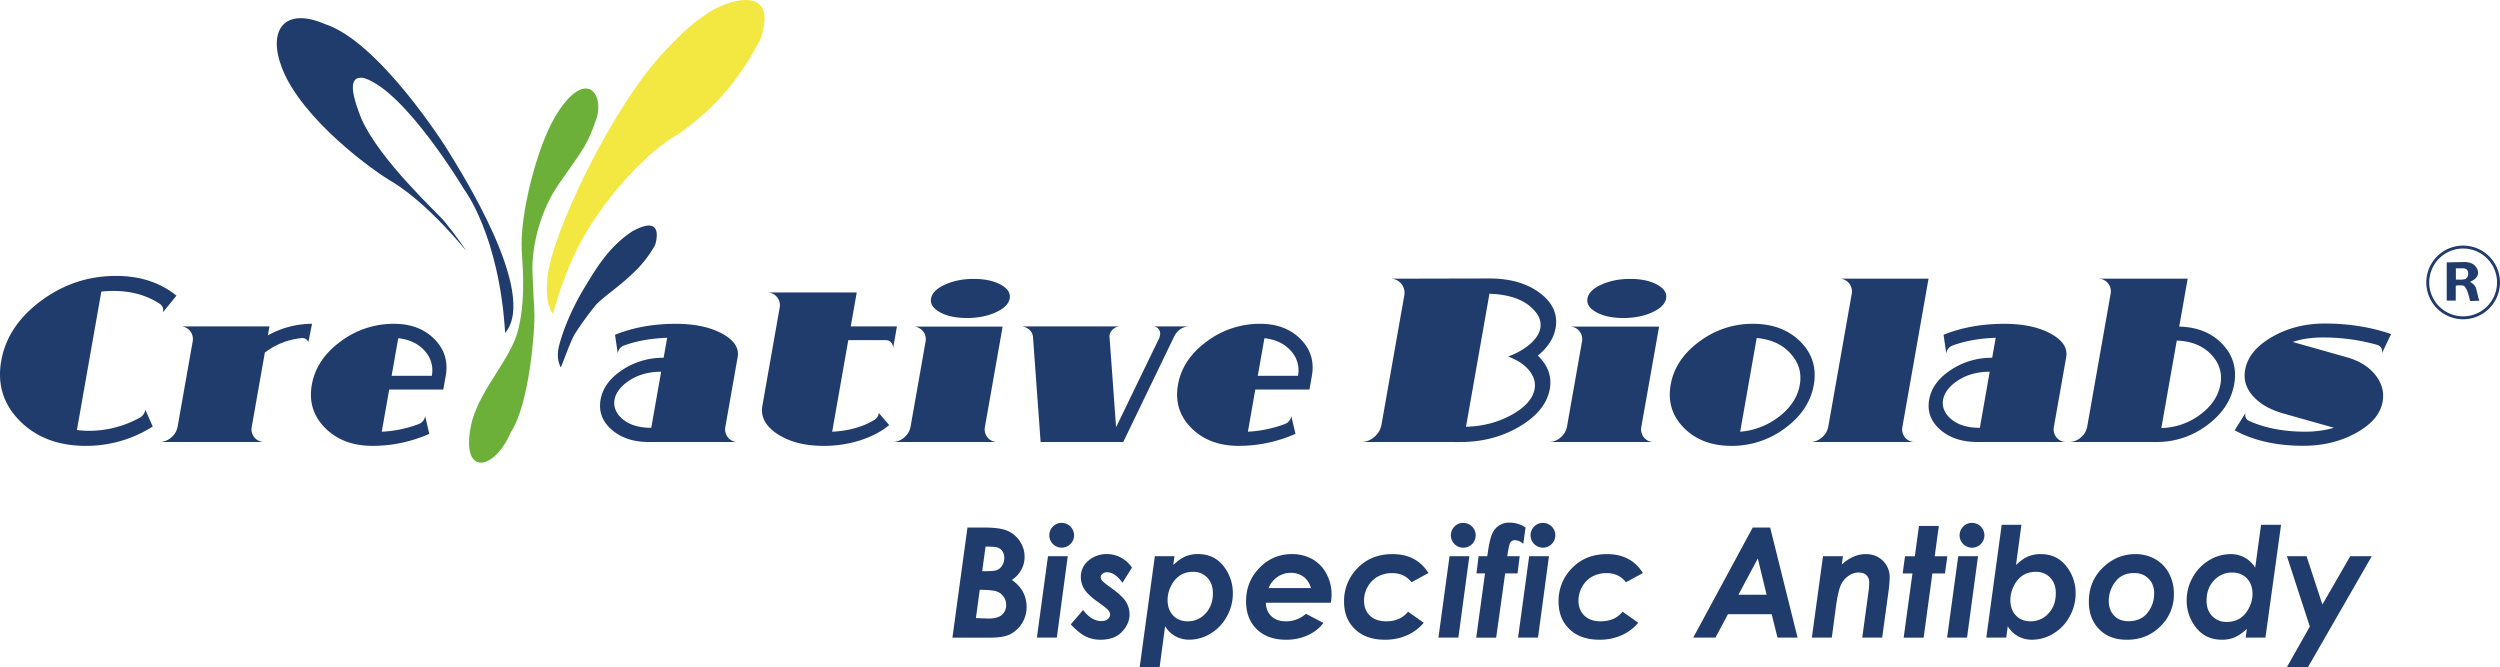
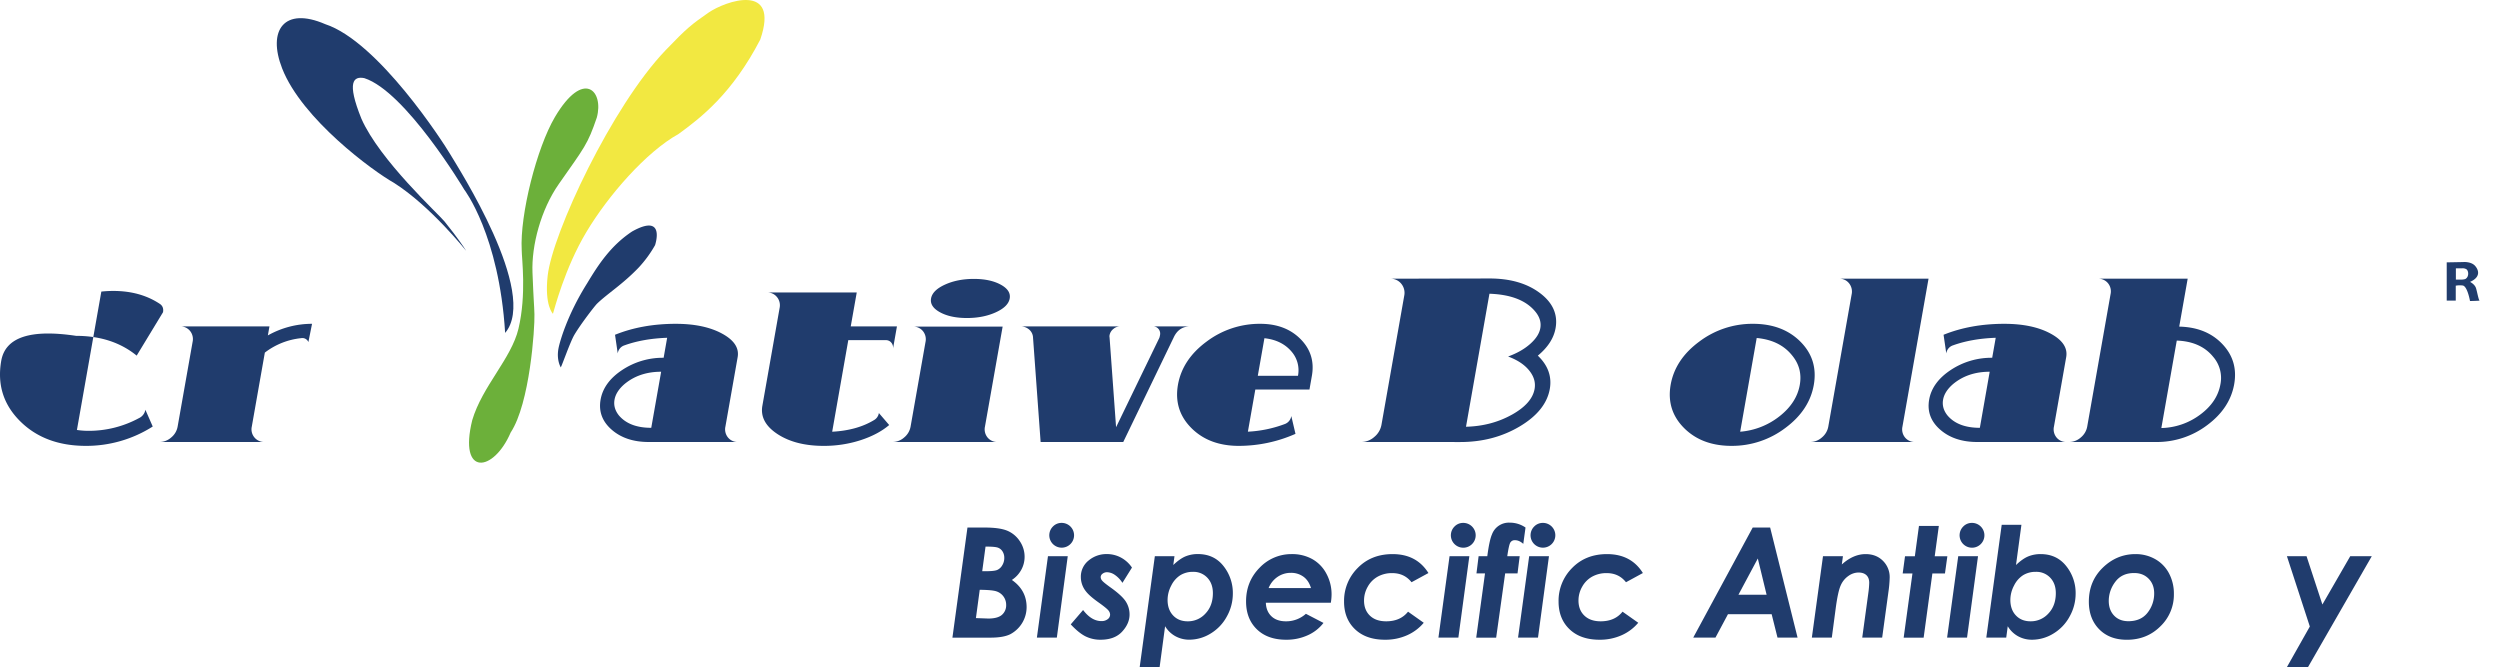
<svg xmlns="http://www.w3.org/2000/svg" viewBox="0 0 2559.53 683.31">
  <defs>
    <style>.cls-1{fill:#203c6d;}.cls-2{fill:#f2e841;}.cls-3{fill:#6cb03a;}.cls-4{fill:none;stroke:#203c6d;stroke-miterlimit:10;stroke-width:3px;}</style>
  </defs>
  <g id="_2" data-name=" 2">
    <g id="_1-2" data-name=" 1">
      <path class="cls-1" d="M477.28,256.82S440.86,211,403.36,187.21c-21.17-11.83-94.17-65.16-114.5-117.16C273.54,30.88,291,6.55,333,24.74,387.19,42.55,453.9,145.85,461,158c7.69,13.12,91,142.17,56.16,182.84C511,240.51,475.36,194.19,475.36,194.19,474.93,193.48,415.27,93.61,373,80c-11-2.15-18.34,3.51-3,41.5,18.66,42.5,79.13,97.82,85,105.11C469.44,244.51,475.82,254.5,477.28,256.82Z" />
      <path class="cls-1" d="M574,375.84s-4.55-7.39-2.14-19.51c1.18-6,8.64-33.5,29.3-66.34,11-18.28,23.89-38.41,46-53,34.84-19.44,23.5,14,23.5,14a120.39,120.39,0,0,1-16.83,23c-16.45,17.16-31.58,26.36-42.5,36.84-2.43,2.34-16.59,20.71-23.2,31.8C583.26,350.83,573.56,379.63,574,375.84Z" />
      <path class="cls-2" d="M566.11,321.26s-8.75-8.25-5.42-38.75c4.79-43.78,65.91-173.8,120.67-231,22.33-23.33,27-26.68,43.67-38.34C742.69.83,798.69-18.49,778.36,40.51c-28.67,55.33-61,80.23-83.67,96.66-33,18.34-71.75,62.59-94.33,100.34C578,274.84,567.32,317.66,566.11,321.26Z" />
      <path class="cls-3" d="M611,120.42c-9.42,27.59-12.41,30.2-38.84,67.92-18.4,26.25-28.07,63-27,90.56,1.22,31.58,1.67,31.28,2,42.91.44,14.23-4.67,91.34-24.33,121-17.52,40.86-53.69,45.53-39.34-12.67,10.34-34.82,40.12-63.1,47.34-93.66,8.33-35.29,3.31-71.65,3.31-80.48-2-36,15.37-104.61,34-136.18C597.54,70.15,618.53,93.18,611,120.42Z" />
-       <path class="cls-1" d="M166.9,319.65c.67-3.82-.44-6.67-3.33-8.58q-19.89-13.2-47.61-13.2a112.42,112.42,0,0,0-12.21.66l-25,141.68a81.85,81.85,0,0,0,11.95.88,107.92,107.92,0,0,0,51.57-13,11.57,11.57,0,0,0,6.57-8.58l7.53,17.16A126.57,126.57,0,0,1,88,456.49q-42.24,0-67.66-25.52T1.27,369.37Q7.6,333.51,42,308t76.66-25.52q37.17,0,62,20.24Z" />
+       <path class="cls-1" d="M166.9,319.65c.67-3.82-.44-6.67-3.33-8.58q-19.89-13.2-47.61-13.2a112.42,112.42,0,0,0-12.21.66l-25,141.68a81.85,81.85,0,0,0,11.95.88,107.92,107.92,0,0,0,51.57-13,11.57,11.57,0,0,0,6.57-8.58l7.53,17.16A126.57,126.57,0,0,1,88,456.49q-42.24,0-67.66-25.52T1.27,369.37t76.66-25.52q37.17,0,62,20.24Z" />
      <path class="cls-1" d="M257.8,436.69a13,13,0,0,0,13.27,15.84H163.27a18.13,18.13,0,0,0,12-4.62,18.6,18.6,0,0,0,6.6-11.22L197.19,350a13.22,13.22,0,0,0-2.65-11.22,12.74,12.74,0,0,0-10.4-4.62h91.74l-1.63,9.24a92,92,0,0,1,45.22-11.88l-3.74,18.7a6.65,6.65,0,0,0-7.44-4A73.1,73.1,0,0,0,271.15,361Z" />
-       <path class="cls-1" d="M439.52,444.17a143.35,143.35,0,0,1-58,12.32q-30.36,0-48.59-18.26T319.23,394q4.57-26,29.24-44.22a90.25,90.25,0,0,1,55-18.26q25.74,0,41.25,15.62t11.63,37.62l-2.49,14.08H398.45L390.85,442a124.39,124.39,0,0,0,37.44-7.7,10.3,10.3,0,0,0,7-8.36Zm-3.7-83.82q-10-12.11-28.1-14.08l-6.78,38.5h41.14A29.24,29.24,0,0,0,435.82,360.35Z" />
      <path class="cls-1" d="M745.32,447.91a12.74,12.74,0,0,0,10.4,4.62H664.2q-23.55,0-38-12.65t-11.31-30.69q3.15-17.82,22.08-30.36a75.16,75.16,0,0,1,42.47-12.54l3.6-20.46q-24.57.87-43.59,7.7a10,10,0,0,0-7,8.36l-2.78-19.14q27.72-11.22,62.26-11.22,28.82,0,47.29,10t16,24.09l-12.53,71.06A13.22,13.22,0,0,0,745.32,447.91Zm-68.43-67.32q-22.44,0-37.67,12.76-8.58,7.47-10.06,15.84-1.51,8.58,4.43,16.06Q644.32,438,666.76,438Z" />
      <path class="cls-1" d="M910.36,435.15q-11.39,9.68-29.24,15.51a121.55,121.55,0,0,1-37.88,5.83q-28.83,0-47.26-12.1t-15.45-29l17.65-100.1a13.26,13.26,0,0,0-2.66-11.11,12.57,12.57,0,0,0-10.38-4.73h92L871,334.17h47.3l-4.11,23.32a7.83,7.83,0,0,0-1.5-6.49,7.06,7.06,0,0,0-5.89-2.75H868.49L852,442q25.32-1.32,42.8-11.88a10,10,0,0,0,5-7.26Z" />
      <path class="cls-1" d="M1008.43,436.69a13.21,13.21,0,0,0,2.64,11.22,12.77,12.77,0,0,0,10.41,4.62H913.68a18.13,18.13,0,0,0,12-4.62,18.65,18.65,0,0,0,6.6-11.22l15.25-86.46A13.22,13.22,0,0,0,944.91,339a12.74,12.74,0,0,0-10.4-4.62h92ZM962.5,319.76q-10.74-5.83-9.27-14.19t14.27-14.19q12.79-5.83,29.52-5.83t27.46,5.83q10.74,5.82,9.27,14.19t-14.27,14.19q-12.81,5.83-29.52,5.83T962.5,319.76Z" />
      <path class="cls-1" d="M1146.85,334.17a10.74,10.74,0,0,0-7,2.64,10.42,10.42,0,0,0-3.87,6.38,5.43,5.43,0,0,0,0,2.2l6.67,92,44.33-91.57a23.09,23.09,0,0,0,.65-2.64,7.53,7.53,0,0,0-1.52-6.39,7.25,7.25,0,0,0-5.91-2.64h38.5q-11.67,0-16.9,11L1150,452.53H1065.4l-7.76-106.7a11.36,11.36,0,0,0-3.9-8.36,13.32,13.32,0,0,0-9.19-3.3Z" />
      <path class="cls-1" d="M1326.33,444.17a143.38,143.38,0,0,1-58,12.32q-30.36,0-48.59-18.26T1206,394q4.59-26,29.25-44.22a90.25,90.25,0,0,1,55-18.26q25.74,0,41.25,15.62t11.62,37.62l-2.48,14.08h-55.44l-7.6,43.12a124.46,124.46,0,0,0,37.44-7.7,10.3,10.3,0,0,0,7-8.36Zm-3.7-83.82q-10-12.11-28.1-14.08l-6.79,38.5h41.14A29.2,29.2,0,0,0,1322.63,360.35Z" />
      <path class="cls-1" d="M1393.66,452.53a20.19,20.19,0,0,0,13.34-5.17,20.73,20.73,0,0,0,7.36-12.43l23.28-132a14.68,14.68,0,0,0-3-12.43,14.14,14.14,0,0,0-11.52-5.17l101.9-.22q31.68,0,51.5,14.85t16.1,36q-2.72,15.39-18.17,28.16,15.63,15,12.25,34.1-4,22.44-30.86,38.39t-60.78,15.95Zm154-27.83q20.84-11.55,23.48-26.51,1.74-9.9-5.57-18.92T1544,365q13.88-5.07,22.75-13T1577,335.93q1.55-8.81-5.15-16.94-14.14-17.16-46.94-18.26l-24,136.18Q1526.77,436.25,1547.62,424.7Z" />
-       <path class="cls-1" d="M1680.47,436.69a13.25,13.25,0,0,0,2.64,11.22,12.77,12.77,0,0,0,10.41,4.62h-107.8a18.13,18.13,0,0,0,12-4.62,18.65,18.65,0,0,0,6.6-11.22l15.25-86.46A13.22,13.22,0,0,0,1617,339a12.74,12.74,0,0,0-10.4-4.62h92Zm-45.93-116.93q-10.74-5.83-9.27-14.19t14.27-14.19q12.8-5.83,29.52-5.83t27.46,5.83q10.74,5.82,9.27,14.19t-14.27,14.19q-12.8,5.83-29.52,5.83T1634.54,319.76Z" />
      <path class="cls-1" d="M1710.43,394q4.59-26,29.25-44.22a90.25,90.25,0,0,1,55-18.26q30.36,0,48.59,18.26T1857,394q-4.58,26-29.24,44.22a90.32,90.32,0,0,1-55,18.26q-30.36,0-48.59-18.26T1710.43,394Zm132.22,0q3-17.16-8.06-30.36-12.46-15.4-36.06-17.6L1781.62,442a74.52,74.52,0,0,0,40.17-15.73Q1839.4,412.49,1842.65,394Z" />
      <path class="cls-1" d="M1895.73,301.39a13.54,13.54,0,0,0-2.63-11.33,12.54,12.54,0,0,0-10.38-4.73h91.74l-26.69,151.36a13.18,13.18,0,0,0,2.64,11.22,12.77,12.77,0,0,0,10.41,4.62H1853.24a18.13,18.13,0,0,0,12-4.62,18.7,18.7,0,0,0,6.6-11.22Z" />
      <path class="cls-1" d="M2105.51,447.91a12.75,12.75,0,0,0,10.4,4.62h-91.52q-23.54,0-38-12.65t-11.3-30.69q3.14-17.82,22.07-30.36a75.19,75.19,0,0,1,42.47-12.54l3.61-20.46q-24.59.87-43.6,7.7a10,10,0,0,0-7,8.36l-2.79-19.14q27.72-11.22,62.26-11.22,28.82,0,47.29,10t16,24.09l-12.53,71.06A13.18,13.18,0,0,0,2105.51,447.91Zm-68.43-67.32q-22.44,0-37.67,12.76-8.58,7.47-10.05,15.84-1.52,8.58,4.42,16.06Q2004.51,438,2027,438Z" />
      <path class="cls-1" d="M2275.23,352.21q16.38,17.16,12.16,41.14Q2283,418,2259.76,435.26a85.4,85.4,0,0,1-52.11,17.27h-89.32a18.17,18.17,0,0,0,12-4.62,18.64,18.64,0,0,0,6.59-11.22l23.9-135.52a13.18,13.18,0,0,0-2.64-11.22,12.77,12.77,0,0,0-10.41-4.62h92l-8.65,49.06Q2258.86,335,2275.23,352.21Zm-22.77,72.38q17.63-13,20.85-31.24a33,33,0,0,0-7.53-28.16q-12.8-15.62-37.18-16.5l-15.79,89.54A68.87,68.87,0,0,0,2252.46,424.59Z" />
-       <path class="cls-1" d="M2298.91,422.83q-1,5.94,3.84,8.14,24.24,11,57.9,11a106.34,106.34,0,0,0,28.86-4l-53-15q-19.45-5.71-30-17.6t-7.95-26.62q3.48-19.8,27.38-33.66t54.25-13.86q36.32,0,67.84,10.78l-9.43,19.8q1.2-6.83-5.05-8.8a202.4,202.4,0,0,0-55.88-7.48q-17.16,0-30.29,4.62l55.32,15.62q18.87,5.28,29.07,17.93t7.56,27.61q-3.28,18.71-27.07,31.9t-54.14,13.2q-41.15,0-70.24-15.84Z" />
-       <path class="cls-4" d="M2558,289.16a36.21,36.21,0,1,1-36.2-36.21A36.2,36.2,0,0,1,2558,289.16Z" />
      <path class="cls-1" d="M2538.61,307.61c-1-.37-2.34-8.25-3.59-12.45s-6.16-6.55-6.16-6.55c11.25-5,8.9-12.19,5.16-16.42-4.1-4.64-12.19-3.89-12.19-3.89l-16.85.31v39.17h9.25V292.49a23.29,23.29,0,0,1,7-.21c4.92.46,7.59,15.91,7.59,15.91S2539.61,308,2538.61,307.61ZM2524.94,285c-1,1.25-4.79,1.25-4.79,1.25h-5.79V274.69s4.85,0,6.62,0a7.45,7.45,0,0,1,3.67.71C2527.44,276.61,2527.9,282.61,2524.94,285Z" />
      <path class="cls-1" d="M990.5,540.1H1008q16,0,23.72,3.45a28.49,28.49,0,0,1,12.5,10.73A28.18,28.18,0,0,1,1049,570a27.63,27.63,0,0,1-3.36,13.3,29,29,0,0,1-9.69,10.46q15.11,10.5,15.11,27.89a31.46,31.46,0,0,1-16.62,27.62q-7,3.56-20.38,3.56H975.1Zm8.66,92.71,12.69.46q9.55,0,13.91-3.75a12.87,12.87,0,0,0,4.36-10.27,14.42,14.42,0,0,0-9.89-13.79q-4.47-1.53-17.17-1.61Zm6.45-48h3.79q8.49,0,11.52-1.27a11.17,11.17,0,0,0,5.16-4.71,14.36,14.36,0,0,0,2.12-7.66,12,12,0,0,0-1.88-6.74,9.27,9.27,0,0,0-4.93-3.83q-3.06-1-12.38-1Z" />
      <path class="cls-1" d="M1072.92,569.45h20.26L1082,652.81h-20.42Zm14-34.1a12.68,12.68,0,1,1-8.93,3.72A12.18,12.18,0,0,1,1087,535.35Z" />
      <path class="cls-1" d="M1158.92,581.09l-9.76,15.64a28.13,28.13,0,0,0-7.91-8.24,14.64,14.64,0,0,0-7.76-2.64,7.27,7.27,0,0,0-4.68,1.53,4.39,4.39,0,0,0-1.92,3.45,5.71,5.71,0,0,0,1.54,3.67q1.46,1.85,8.83,7.13,11.76,8.43,15.48,14.44a24.4,24.4,0,0,1,3.72,13.07q0,9.27-7.62,17.54t-22.1,8.28a34.09,34.09,0,0,1-15.21-3.37q-6.87-3.37-15.29-12.34l12.64-14.71q8.58,11.34,18.78,11.34a10,10,0,0,0,6.47-2,5.79,5.79,0,0,0,2.41-4.63,7.05,7.05,0,0,0-1.84-4.41q-1.83-2.25-10-8.08-9.51-6.74-13.11-11.57a23.35,23.35,0,0,1-5-14.25,21.18,21.18,0,0,1,7.93-17.09,28.39,28.39,0,0,1,18.73-6.59,30.45,30.45,0,0,1,14.41,3.6A31.6,31.6,0,0,1,1158.92,581.09Z" />
      <path class="cls-1" d="M1187.19,683.31h-20.41l15.56-113.86h20.1l-1.21,9q6.62-6.33,12.34-8.76a32.66,32.66,0,0,1,12.87-2.43q16.47,0,26.12,12.19a44.22,44.22,0,0,1,9.64,28.27,47.87,47.87,0,0,1-6.19,23.52,45.55,45.55,0,0,1-16.64,17.43,41.73,41.73,0,0,1-21.76,6.25,29.3,29.3,0,0,1-14.14-3.52,28,28,0,0,1-10.63-10.26Zm34.29-97.85a24.29,24.29,0,0,0-13,3.42,26.21,26.21,0,0,0-9.34,10.63,31.6,31.6,0,0,0-3.75,14.73q0,9.87,5.65,15.87t14.92,6a24.08,24.08,0,0,0,18.29-8.05q7.52-8,7.52-20.76,0-9.81-5.69-15.82A19.29,19.29,0,0,0,1221.48,585.46Z" />
      <path class="cls-1" d="M1337,628.42l18,9.33a41.91,41.91,0,0,1-16,12.58,52.28,52.28,0,0,1-22.19,4.63q-19.07,0-30.07-10.73t-11-28.5q0-20.31,13.75-34.37a44.78,44.78,0,0,1,33.21-14.06,42,42,0,0,1,20.88,5.14A36.53,36.53,0,0,1,1358,587.38a44.24,44.24,0,0,1,5.28,21.3,54.75,54.75,0,0,1-.76,8.43H1296q.3,8.68,5.71,13.84t14.9,5.16A30.28,30.28,0,0,0,1337,628.42Zm5.21-26.33q-2.3-7.67-7.66-11.61a21.26,21.26,0,0,0-13-4A23.76,23.76,0,0,0,1308,590.6a25.12,25.12,0,0,0-9.19,11.49Z" />
      <path class="cls-1" d="M1462.45,586.68l-17.31,9.42q-7.35-9.33-19.75-9.34a30,30,0,0,0-14.78,3.56,26.3,26.3,0,0,0-10.26,10.29,28.28,28.28,0,0,0-3.83,14.23q0,9.64,6,15.45t16.61,5.82q14.63,0,22.44-9.87l16.08,11.36a47.27,47.27,0,0,1-17,12.75,54.23,54.23,0,0,1-22.65,4.61q-19.47,0-30.71-10.73t-11.22-28.35A47.38,47.38,0,0,1,1390,581.52q13.88-14.22,35.72-14.22Q1450.33,567.3,1462.45,586.68Z" />
      <path class="cls-1" d="M1484.07,569.45h20.26l-11.24,83.36h-20.41Zm14-34.1a12.7,12.7,0,1,1-8.93,3.72A12.16,12.16,0,0,1,1498.12,535.35Z" />
      <path class="cls-1" d="M1513.82,569.45h8.89q2.14-16.32,4.79-22.34a18.41,18.41,0,0,1,18.35-12,28,28,0,0,1,16,5l-2.3,16.71q-4.2-3.76-8.5-3.76a5.17,5.17,0,0,0-4.71,2.34q-1.5,2.34-3.18,14.06h12.72l-2.22,17.62H1541l-9.21,65.74h-20.42l9-65.74h-8.75Z" />
      <path class="cls-1" d="M1565.59,569.45h20.26l-11.23,83.36H1554.2Zm14.05-34.1a12.68,12.68,0,1,1-8.93,3.72A12.18,12.18,0,0,1,1579.64,535.35Z" />
      <path class="cls-1" d="M1682,586.68l-17.3,9.42q-7.35-9.33-19.76-9.34a30.07,30.07,0,0,0-14.78,3.56,26.3,26.3,0,0,0-10.26,10.29,28.38,28.38,0,0,0-3.83,14.23q0,9.64,6.05,15.45t16.62,5.82q14.63,0,22.43-9.87l16.09,11.36a47.22,47.22,0,0,1-17,12.75,54.23,54.23,0,0,1-22.65,4.61q-19.47,0-30.7-10.73t-11.23-28.35a47.38,47.38,0,0,1,13.87-34.36q13.88-14.22,35.72-14.22Q1669.94,567.3,1682,586.68Z" />
      <path class="cls-1" d="M1794.45,540.1h17.85l28.08,112.71h-20.54l-6-24h-44.72l-12.82,24h-22.76Zm14.22,68.81-9-37.12-19.85,37.12Z" />
      <path class="cls-1" d="M1866.4,569.45h20.42l-1.16,8.46q11.74-10.6,24.4-10.61,10.82,0,17.71,6.87a23.34,23.34,0,0,1,6.91,17.29,122.46,122.46,0,0,1-1.3,14.65l-6.39,46.7h-20.41l6.23-45.59a90.32,90.32,0,0,0,.92-10.57q0-5.05-2.88-7.78t-8.19-2.72a18.05,18.05,0,0,0-10.31,3.56,22.74,22.74,0,0,0-7.92,9.89q-2.78,6.31-5.08,23.71l-3.92,29.5H1855Z" />
      <path class="cls-1" d="M1964.65,538.49H1985l-4.21,31h12.94l-2.45,17.62h-12.89l-8.94,65.74H1949l9-65.74h-10l2.38-17.62h10.07Z" />
      <path class="cls-1" d="M2004.86,569.45h20.26l-11.24,83.36h-20.41Zm14.05-34.1a12.7,12.7,0,1,1-8.93,3.72A12.16,12.16,0,0,1,2018.91,535.35Z" />
      <path class="cls-1" d="M2054,652.81h-20.41l15.78-115.54h20.19L2064,578.48q6.61-6.33,12.36-8.75a32.73,32.73,0,0,1,12.89-2.43q16.42,0,26.12,12.19a44.09,44.09,0,0,1,9.69,28.27,47.78,47.78,0,0,1-6.21,23.52,45.53,45.53,0,0,1-16.66,17.43,41.87,41.87,0,0,1-21.8,6.25,29.28,29.28,0,0,1-14.22-3.53,28.12,28.12,0,0,1-10.61-10.27Zm30.29-67.35a24.33,24.33,0,0,0-13,3.42A26.29,26.29,0,0,0,2062,599.5a31.51,31.51,0,0,0-3.77,14.73q0,9.87,5.67,15.87t15,6a24.18,24.18,0,0,0,18.34-8.05q7.53-8,7.53-20.76,0-9.81-5.71-15.82A19.34,19.34,0,0,0,2084.32,585.46Z" />
      <path class="cls-1" d="M2186.32,567.3a40.32,40.32,0,0,1,20.19,5.14A35.78,35.78,0,0,1,2220.65,587a44.06,44.06,0,0,1,5,21.15,44.83,44.83,0,0,1-13.86,33.14Q2198,655,2177.51,655q-17.78,0-28.35-10.77T2138.59,616q0-21,14.33-34.86T2186.32,567.3Zm-1.42,19.39q-12.54,0-19.24,9a32,32,0,0,0-6.69,19.5q0,9.34,5.47,15.06T2179,636q12.93,0,19.7-8.7a31.52,31.52,0,0,0,6.77-19.88q0-9.2-5.74-15T2184.9,586.69Z" />
-       <path class="cls-1" d="M2314.89,537.27h20.49l-16,115.54h-20.25l1.22-8.95a44.83,44.83,0,0,1-12.47,8.65,33.11,33.11,0,0,1-13,2.45q-16.58,0-26.35-12.19a44,44,0,0,1-9.78-28.35,47.29,47.29,0,0,1,6.26-23.48,45.78,45.78,0,0,1,16.81-17.39,42.6,42.6,0,0,1,22.06-6.25,29.41,29.41,0,0,1,14.25,3.55,28.89,28.89,0,0,1,10.78,10.34Zm-35.15,99.45a25,25,0,0,0,13.16-3.37,26.06,26.06,0,0,0,9.43-10.55,31.06,31.06,0,0,0,3.81-14.69q0-9.92-5.73-15.93t-15.13-6a24.58,24.58,0,0,0-18.55,8.05q-7.62,8-7.62,20.76,0,9.81,5.77,15.78A19.75,19.75,0,0,0,2279.74,636.72Z" />
      <path class="cls-1" d="M2341.37,569.45h20.1l16.22,49.45,28.51-49.45h22.05l-65.48,113.86h-21.6l23.65-41.88Z" />
    </g>
  </g>
</svg>